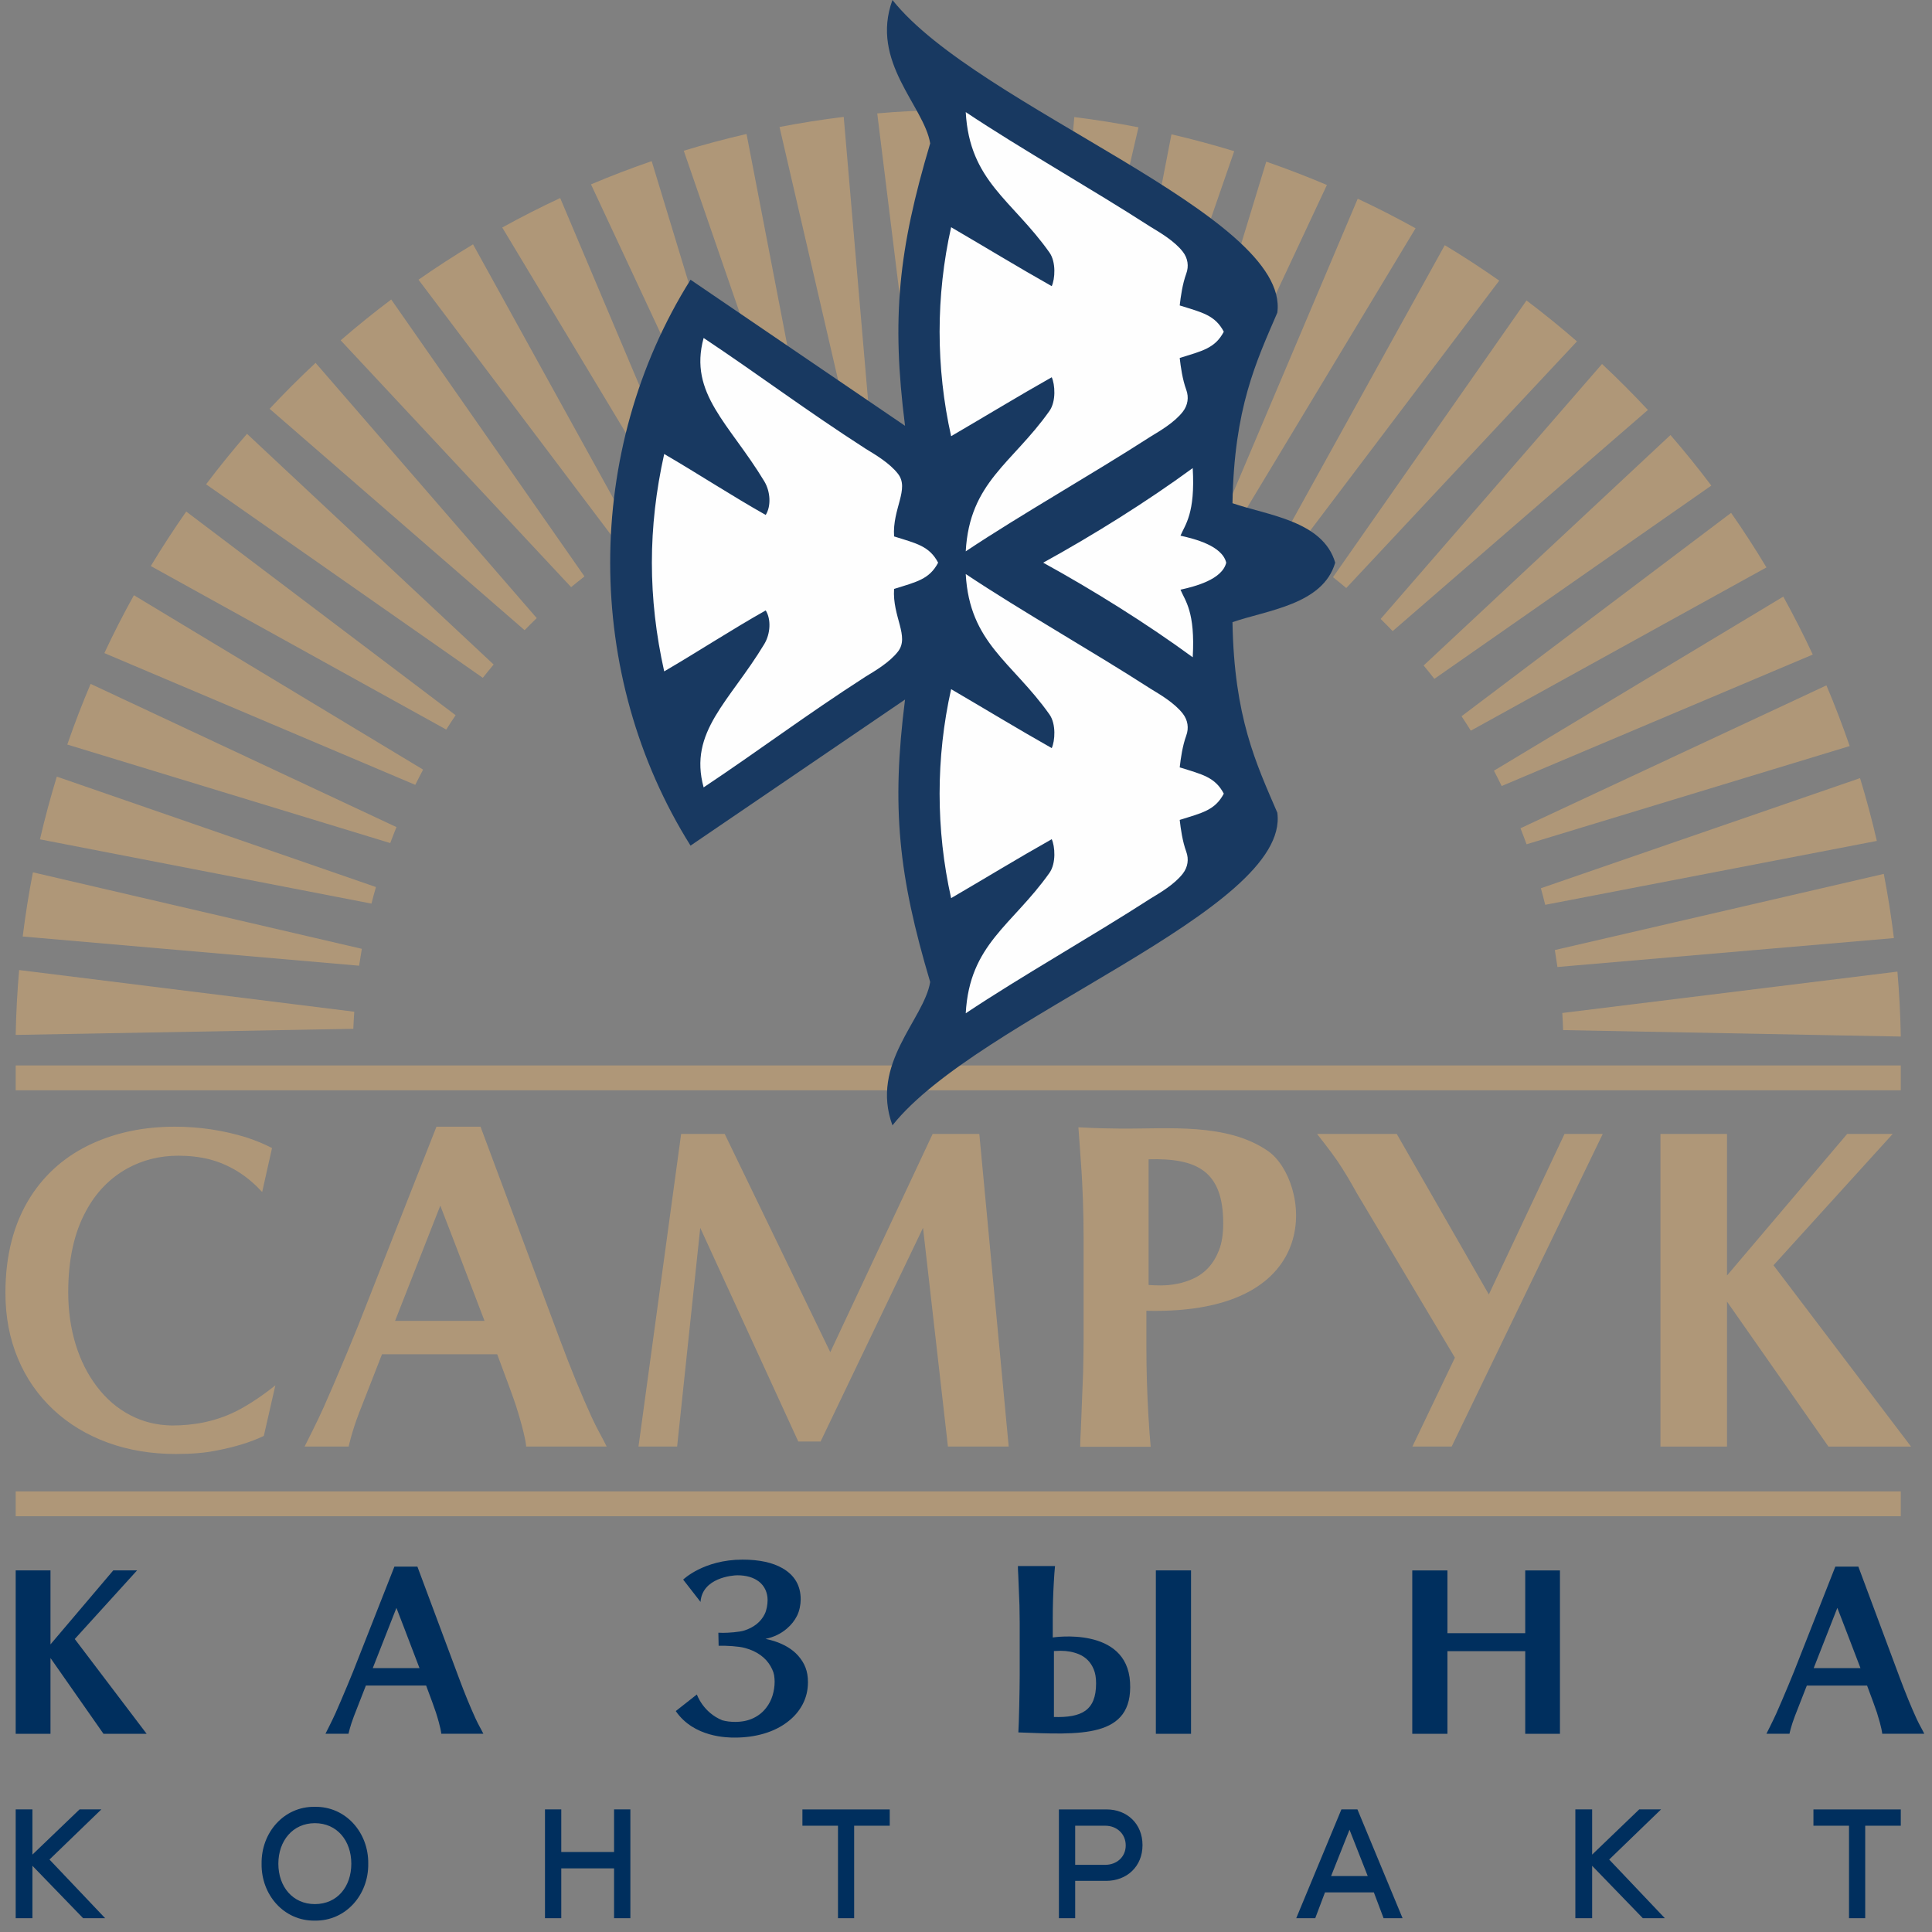
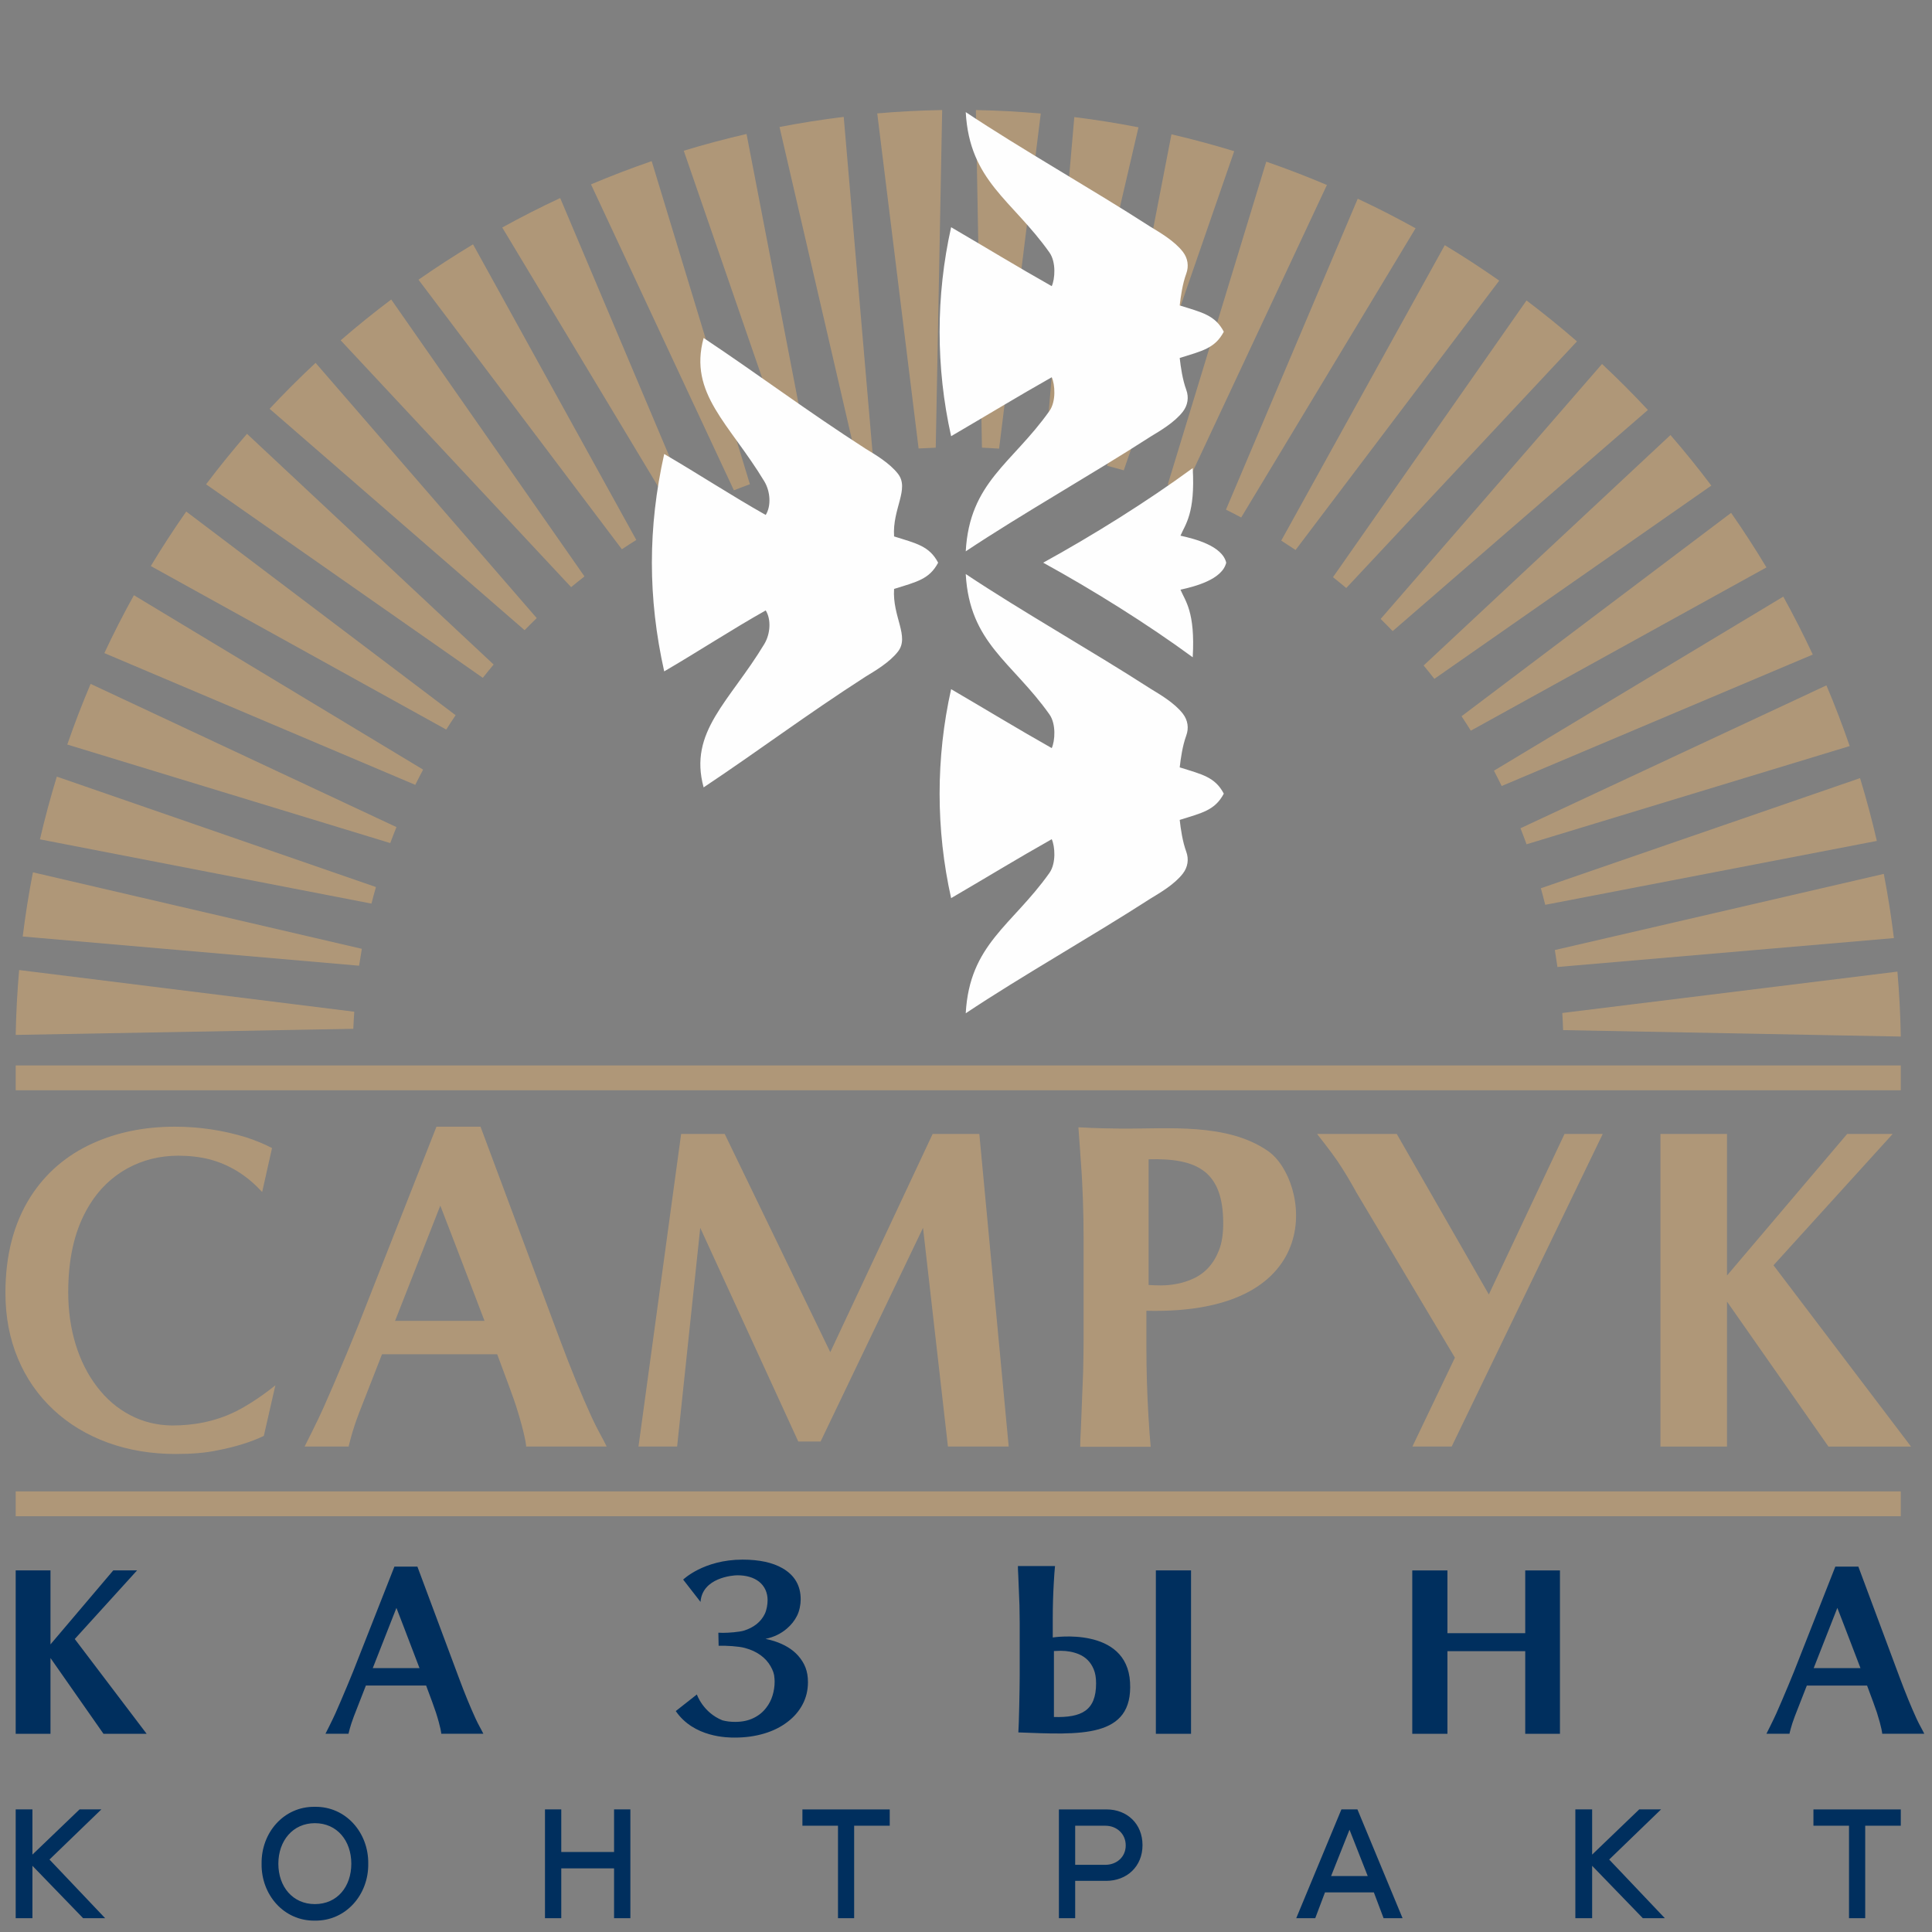
<svg xmlns="http://www.w3.org/2000/svg" width="147" height="147" viewBox="0 0 147 147" fill="none">
  <rect x="0" y="0" width="147" height="147" fill="#808080" stroke="none" />
  <path fill-rule="evenodd" clip-rule="evenodd" d="M26.882 78.28L1.194 78.743C1.225 77.084 1.314 75.438 1.456 73.807L26.955 76.979C26.924 77.411 26.902 77.844 26.882 78.28ZM30.06 100.501C31.717 96.277 33.501 91.733 33.501 91.733C33.501 91.733 35.278 96.321 36.866 100.501H30.06ZM46.159 110.063C45.848 109.411 45.47 108.808 45.029 107.85C44.251 106.155 43.435 104.16 42.583 101.875L36.562 85.727H33.21L27.204 100.983L26.379 102.992C25.689 104.644 25.107 106.001 24.633 107.064C24.201 108.05 23.176 110.063 23.176 110.063H26.528C26.528 110.063 26.768 108.937 27.311 107.529C27.453 107.153 28.167 105.325 29.066 103.041H37.83C38.528 104.898 39.082 106.406 39.264 106.973C39.965 109.182 40.051 110.063 40.029 110.063H46.159ZM87.395 88.207V97.769C87.704 97.791 88.004 97.803 88.298 97.803C89.19 97.803 90.013 97.636 90.76 97.302C91.683 96.888 92.346 96.163 92.749 95.127C92.964 94.582 93.071 93.901 93.071 93.087C93.071 89.103 91.091 88.105 87.395 88.207ZM87.226 99.733V102.491C87.226 104.228 87.277 105.963 87.379 107.701C87.437 108.724 87.495 109.518 87.553 110.08H82.188C82.188 109.76 82.208 109.304 82.241 108.717L82.412 104.389C82.437 103.285 82.448 102.458 82.448 101.906V94.231C82.448 92.367 82.379 90.162 82.241 88.425C82.192 87.725 82.13 86.772 82.052 85.772C82.052 85.772 83.407 85.858 85.275 85.872C88.845 85.903 93.353 85.407 96.483 87.582C99.593 89.744 101.234 100.074 87.226 99.733ZM17.905 107.409C16.325 108.183 14.688 108.461 13.091 108.461C11.941 108.446 10.874 108.185 9.888 107.665C8.908 107.149 8.067 106.424 7.366 105.492C6.663 104.573 6.127 103.501 5.751 102.276C5.378 101.052 5.191 99.733 5.191 98.319C5.191 95.859 5.638 93.806 6.536 92.157C7.297 90.734 8.347 89.648 9.693 88.899C10.867 88.256 12.159 87.934 13.574 87.934C14.424 87.934 15.211 88.027 15.938 88.209C15.95 88.212 15.958 88.216 15.967 88.218C17.418 88.601 18.721 89.406 19.751 90.494L19.947 90.696L20.698 87.351C20.1 87.039 19.444 86.77 18.732 86.537C16.968 85.996 15.162 85.727 13.298 85.727C11.009 85.727 8.934 86.145 7.07 86.986C5.057 87.896 3.471 89.259 2.313 91.074C1.047 93.076 0.413 95.507 0.413 98.37C0.413 100.189 0.729 101.849 1.361 103.361C1.992 104.876 2.9 106.175 4.07 107.267C5.229 108.35 6.605 109.18 8.191 109.762C9.779 110.341 11.51 110.63 13.385 110.63C14.602 110.63 15.654 110.543 16.539 110.354C17.918 110.087 19.099 109.72 20.073 109.255L20.952 105.403C20.952 105.403 19.439 106.655 17.905 107.409ZM72.125 110.063L70.23 93.423L62.436 109.682H60.739L53.279 93.423L51.52 110.063H48.581L51.825 86.279H55.141L63.173 102.883L70.962 86.279H74.514L76.749 110.063H72.125ZM110.7 103.301L103.229 90.772C102.726 89.858 102.242 89.05 101.772 88.354C101.303 87.658 100.215 86.281 100.215 86.281H106.276L113.281 98.492L119.039 86.281H121.946L110.454 110.063H107.466L110.7 103.301ZM126.339 110.067V86.279H131.402V97.051L140.545 86.279H144.009L134.94 96.27L145.405 110.067H139.122L131.402 99.033V110.067H126.339ZM1.194 113.477H144.625V115.365H1.194V113.477ZM1.194 81.067H144.625V82.956H1.194V81.067ZM118.87 77.075L144.369 73.927C144.511 75.582 144.596 77.231 144.625 78.868L118.932 78.378C118.919 77.945 118.897 77.511 118.87 77.075ZM118.303 72.286L143.332 66.492C143.648 68.124 143.904 69.753 144.102 71.376L118.501 73.576C118.441 73.147 118.374 72.718 118.303 72.286ZM117.24 67.584L141.526 59.205C142.011 60.793 142.434 62.388 142.803 63.983L117.571 68.845C117.467 68.425 117.355 68.004 117.24 67.584ZM115.689 63.02L138.968 52.148C139.616 53.678 140.203 55.217 140.737 56.765L116.152 64.239C116.003 63.832 115.85 63.425 115.689 63.02ZM113.67 58.64L135.685 45.395C136.488 46.849 137.234 48.32 137.928 49.803L114.257 59.806C114.068 59.414 113.872 59.027 113.67 58.64ZM111.205 54.496L131.715 39.022C132.667 40.383 133.561 41.769 134.404 43.173L111.91 55.595C111.681 55.226 111.446 54.861 111.205 54.496ZM108.32 50.635L127.1 33.101C128.19 34.356 129.224 35.639 130.209 36.947L109.137 51.652C108.87 51.309 108.599 50.971 108.32 50.635ZM105.049 47.094L121.893 27.694C123.105 28.828 124.268 29.996 125.385 31.193L105.965 48.019C105.665 47.708 105.36 47.399 105.049 47.094ZM101.423 43.916L116.148 22.861C117.473 23.862 118.752 24.901 119.987 25.975L102.433 44.741C102.101 44.461 101.763 44.187 101.423 43.916ZM97.486 41.133L109.929 18.655C111.352 19.511 112.731 20.412 114.072 21.351L98.576 41.847C98.216 41.605 97.853 41.367 97.486 41.133ZM93.28 38.778L103.305 15.12C104.808 15.823 106.276 16.575 107.707 17.369L94.439 39.374C94.056 39.169 93.669 38.971 93.28 38.778ZM88.849 36.874L96.345 12.3C97.915 12.843 99.455 13.437 100.96 14.075L90.064 37.345C89.663 37.183 89.259 37.027 88.849 36.874ZM84.245 35.444L89.132 10.22C90.751 10.596 92.341 11.026 93.907 11.504L85.504 35.786C85.086 35.666 84.666 35.552 84.245 35.444ZM79.516 34.503L81.741 8.908C83.389 9.113 85.017 9.373 86.623 9.687L80.804 34.712C80.377 34.638 79.948 34.567 79.516 34.503ZM74.714 34.062L74.252 8.374C75.911 8.405 77.557 8.494 79.189 8.637L76.018 34.136C75.584 34.105 75.15 34.082 74.714 34.062ZM69.894 34.124L66.747 8.628C68.402 8.483 70.05 8.401 71.687 8.372L71.198 34.062C70.764 34.078 70.33 34.1 69.894 34.124ZM65.106 34.692L59.311 9.662C60.944 9.346 62.572 9.093 64.196 8.893L66.395 34.494C65.966 34.554 65.537 34.62 65.106 34.692ZM60.403 35.757L52.025 11.468C53.613 10.986 55.208 10.561 56.802 10.194L61.665 35.423C61.244 35.53 60.824 35.639 60.403 35.757ZM55.839 37.307L44.967 14.028C46.497 13.381 48.037 12.794 49.585 12.26L57.058 36.845C56.651 36.992 56.244 37.147 55.839 37.307ZM51.46 39.325L38.214 17.311C39.669 16.506 41.139 15.761 42.623 15.069L52.625 38.738C52.234 38.927 51.847 39.125 51.46 39.325ZM47.316 41.791L31.842 21.282C33.203 20.33 34.589 19.436 35.992 18.59L48.415 41.084C48.045 41.313 47.681 41.549 47.316 41.791ZM43.455 44.674L25.921 25.895C27.175 24.807 28.459 23.773 29.767 22.788L44.471 43.858C44.129 44.125 43.791 44.398 43.455 44.674ZM39.914 47.948L20.514 31.104C21.648 29.89 22.816 28.726 24.012 27.61L40.839 47.03C40.528 47.33 40.218 47.637 39.914 47.948ZM36.735 51.574L15.68 36.849C16.681 35.523 17.72 34.245 18.794 33.008L37.56 50.562C37.28 50.895 37.007 51.231 36.735 51.574ZM33.953 55.511L11.474 43.068C12.331 41.645 13.232 40.263 14.17 38.922L34.667 54.419C34.424 54.779 34.186 55.141 33.953 55.511ZM31.597 59.717L7.94 49.692C8.643 48.186 9.395 46.72 10.189 45.288L32.193 58.558C31.989 58.941 31.791 59.328 31.597 59.717ZM29.693 64.147L5.12 56.65C5.662 55.079 6.256 53.542 6.895 52.034L30.165 62.931C30.002 63.333 29.847 63.738 29.693 64.147ZM28.263 68.752L3.04 63.863C3.416 62.246 3.845 60.653 4.323 59.09L28.605 67.493C28.485 67.909 28.372 68.329 28.263 68.752ZM27.322 73.478L1.728 71.256C1.932 69.608 2.192 67.98 2.504 66.372L27.531 72.193C27.458 72.62 27.387 73.049 27.322 73.478Z" fill="#AF9778" />
  <path d="M28.363 126.921C29.228 124.712 30.163 122.339 30.163 122.339C30.163 122.339 31.09 124.736 31.918 126.921H28.363ZM140.686 138.914H137.979V137.673H144.625V138.914H141.918V145.949H140.686V138.914ZM119.864 137.671H121.141V141.111L124.724 137.671H126.386L122.438 141.487L126.673 145.949H124.998L121.141 141.963V145.949H119.864V137.671ZM104.066 142.742L102.68 139.219L101.279 142.742H104.066ZM102.064 137.671H103.283L106.717 145.949H105.273L104.533 143.987H100.814L100.073 145.949H98.627L102.064 137.671ZM85.653 140.413C85.653 139.512 84.948 138.914 84.107 138.914H81.807V141.888H84.107C84.948 141.888 85.653 141.303 85.653 140.413ZM86.93 140.391C86.93 142.023 85.733 143.109 84.163 143.109H81.807V145.949H80.569V137.673H84.198C85.747 137.673 86.93 138.756 86.93 140.391ZM63.76 138.914H61.053V137.673H67.697V138.914H64.99V145.949H63.76V138.914ZM47.963 137.671V145.949H46.722V142.157H42.705V145.949H41.466V137.671H42.705V140.913H46.722V137.671H47.963ZM26.73 141.803C26.73 140.073 25.663 138.72 23.957 138.72C22.271 138.72 21.179 140.073 21.179 141.803C21.179 143.549 22.271 144.877 23.957 144.877C25.663 144.877 26.73 143.549 26.73 141.803ZM19.904 141.803C19.869 139.439 21.601 137.437 23.957 137.475C26.31 137.437 28.052 139.439 28.018 141.803C28.052 144.17 26.31 146.169 23.957 146.134C21.601 146.169 19.869 144.17 19.904 141.803ZM1.194 137.671H2.468V141.111L6.054 137.671H7.713L3.765 141.487L8 145.949H6.325L2.468 141.963V145.949H1.194V137.671ZM58.902 124.865C58.677 124.797 58.457 124.739 58.244 124.696C58.864 124.57 59.407 124.312 59.87 123.916C60.201 123.633 60.459 123.309 60.644 122.939C60.831 122.57 60.922 122.083 60.922 121.689C60.922 120.642 60.459 119.854 59.54 119.323C58.775 118.884 57.763 118.667 56.498 118.667C53.537 118.667 51.98 120.186 51.98 120.186L53.301 121.885C53.435 120.043 55.746 119.859 56.104 119.859C56.78 119.859 57.327 120.019 57.745 120.337C57.959 120.506 58.124 120.713 58.237 120.955C58.348 121.2 58.404 121.462 58.404 121.745C58.404 122.083 58.333 122.508 58.184 122.81C58.037 123.108 57.83 123.364 57.561 123.578C57.298 123.787 56.985 123.947 56.624 124.063C56.266 124.178 55.443 124.238 55.007 124.238C54.856 124.238 54.738 124.234 54.658 124.227L54.678 125.221H54.687C55.263 125.204 56.206 125.259 56.676 125.388C57.145 125.515 57.547 125.7 57.879 125.944C58.204 126.184 58.455 126.465 58.635 126.785C58.813 127.11 58.911 127.348 58.929 127.717L58.94 127.944C58.94 128.306 58.886 128.662 58.78 129.009C58.673 129.356 58.513 129.665 58.301 129.935C58.046 130.273 57.719 130.537 57.321 130.726C56.92 130.92 56.46 131.013 55.933 131.013C55.579 131.013 55.259 130.973 54.965 130.893C53.488 130.302 53.023 128.927 53.023 128.927L51.417 130.19C52.797 132.208 55.374 132.208 55.906 132.208C56.707 132.208 57.45 132.105 58.133 131.903C58.815 131.701 59.407 131.407 59.907 131.024C60.408 130.649 60.793 130.201 61.066 129.685C61.338 129.169 61.475 128.604 61.475 127.988C61.475 127.145 61.226 126.543 60.724 125.971C60.297 125.491 59.692 125.121 58.902 124.865ZM80.19 130.642V125.622C80.366 125.611 80.535 125.604 80.7 125.604C81.205 125.604 81.669 125.691 82.092 125.866C82.615 126.084 82.991 126.465 83.215 127.007C83.338 127.294 83.398 127.652 83.398 128.08C83.398 130.17 82.281 130.695 80.19 130.642ZM80.101 124.59V123.142C80.101 122.232 80.128 121.318 80.181 120.41C80.21 119.87 80.242 119.454 80.273 119.158H77.45C77.45 119.327 77.459 119.567 77.477 119.874L77.568 122.147C77.581 122.726 77.586 123.162 77.586 123.451V127.479C77.586 128.458 77.526 131.289 77.484 131.814C82.165 131.988 86.229 132.29 85.982 127.997C85.733 123.707 80.101 124.59 80.101 124.59ZM116.05 124.263H110.131V119.489H107.455V131.921H110.131V125.633H116.05V131.921H118.692V119.489H116.05V124.263ZM87.946 131.919H90.622V119.487H87.946V131.919ZM10.429 119.487H8.618L3.841 125.117V119.487H1.194V131.921H3.841V126.153L7.875 131.921H11.159L5.689 124.708L10.429 119.487ZM137.999 126.921C138.864 124.712 139.798 122.339 139.798 122.339C139.798 122.339 140.726 124.736 141.558 126.921H137.999ZM146.413 131.916C146.251 131.578 146.051 131.262 145.821 130.762C145.414 129.875 144.99 128.834 144.542 127.639L141.397 119.2H139.645L136.506 127.172L136.075 128.222C135.714 129.085 135.41 129.794 135.163 130.351C134.936 130.864 134.402 131.916 134.402 131.916H136.155C136.155 131.916 136.277 131.329 136.56 130.593C136.635 130.395 137.009 129.443 137.476 128.249H142.06C142.423 129.218 142.712 130.006 142.808 130.302C143.175 131.458 143.221 131.916 143.21 131.916H146.413ZM34.907 127.639L31.759 119.2H30.009L26.871 127.172L26.439 128.222C26.079 129.085 25.774 129.794 25.527 130.351C25.3 130.864 24.764 131.916 24.764 131.916H26.515C26.515 131.916 26.642 131.329 26.924 130.595C26.997 130.397 27.373 129.443 27.84 128.246H32.422C32.787 129.218 33.076 130.006 33.17 130.304C33.539 131.458 33.583 131.916 33.572 131.916H36.777C36.613 131.576 36.415 131.26 36.184 130.76C35.779 129.875 35.349 128.834 34.907 127.639Z" fill="#002F5E" />
-   <path fill-rule="evenodd" clip-rule="evenodd" d="M101.592 42.812C100.66 39.614 96.398 39.2 93.776 38.288C93.901 31.044 95.571 27.543 97.188 23.788C98.182 16.355 74.389 8.176 67.904 0C66.182 4.707 70.308 8.054 70.775 10.908C68.368 18.988 67.812 24.162 68.862 32.398L52.541 21.284C44.389 34.276 44.389 51.349 52.541 64.341L68.862 53.226C67.812 61.463 68.368 66.636 70.775 74.717C70.308 77.571 66.182 80.918 67.904 85.625C74.389 77.451 98.182 69.27 97.188 61.837C95.571 58.082 93.901 54.581 93.776 47.339C96.398 46.425 100.66 46.011 101.592 42.812Z" fill="#183961" />
  <path fill-rule="evenodd" clip-rule="evenodd" d="M72.368 52.437C74.923 53.925 77.448 55.469 80.024 56.921C80.266 56.387 80.373 55.095 79.846 54.352C77.012 50.351 73.771 48.945 73.48 43.676C77.746 46.52 82.98 49.463 87.546 52.406C88.249 52.835 89.363 53.478 90.002 54.305C90.377 54.795 90.471 55.393 90.257 55.971C89.973 56.75 89.835 57.715 89.761 58.387C91.47 58.925 92.446 59.117 93.115 60.386C92.446 61.654 91.47 61.848 89.761 62.384C89.835 63.056 89.973 64.023 90.257 64.799C90.471 65.38 90.377 65.978 90.002 66.465C89.363 67.295 88.249 67.938 87.546 68.365C82.98 71.31 77.746 74.252 73.48 77.097C73.771 71.828 77.012 70.422 79.846 66.421C80.373 65.676 80.266 64.386 80.024 63.852C77.448 65.302 74.923 66.848 72.368 68.336C71.2 63.116 71.2 57.655 72.368 52.437ZM79.374 42.813C83.151 40.735 87.259 38.175 90.751 35.615C90.951 39.074 90.18 39.901 89.819 40.758C90.909 41.002 92.991 41.525 93.3 42.813C92.991 44.1 90.909 44.626 89.819 44.868C90.18 45.724 90.951 46.552 90.751 50.01C87.259 47.45 83.151 44.89 79.374 42.813ZM72.368 17.289C74.923 18.777 77.448 20.323 80.024 21.773C80.266 21.24 80.373 19.95 79.846 19.207C77.012 15.203 73.771 13.797 73.48 8.53C77.746 11.373 82.98 14.316 87.546 17.261C88.249 17.688 89.363 18.333 90.002 19.16C90.377 19.647 90.471 20.248 90.257 20.826C89.973 21.602 89.835 22.57 89.761 23.241C91.47 23.777 92.446 23.971 93.115 25.239C92.446 26.509 91.47 26.7 89.761 27.238C89.835 27.91 89.973 28.878 90.257 29.654C90.471 30.232 90.377 30.831 90.002 31.32C89.363 32.147 88.249 32.792 87.546 33.219C82.98 36.162 77.746 39.107 73.48 41.95C73.771 36.68 77.012 35.277 79.846 31.273C80.373 30.53 80.266 29.238 80.024 28.704C77.448 30.157 74.923 31.7 72.368 33.188C71.2 27.97 71.2 22.51 72.368 17.289ZM50.537 34.543C53.092 36.031 55.686 37.73 58.261 39.181C58.684 38.504 58.624 37.406 58.155 36.625C55.508 32.234 52.372 29.959 53.537 25.715C57.803 28.56 61.302 31.206 65.871 34.149C66.571 34.576 67.683 35.224 68.324 36.049C69.223 37.205 67.888 38.705 68.028 40.815C69.734 41.351 70.713 41.545 71.38 42.813C70.713 44.081 69.734 44.274 68.028 44.81C67.888 46.921 69.223 48.42 68.324 49.577C67.683 50.402 66.571 51.049 65.871 51.476C61.302 54.419 57.803 57.066 53.537 59.91C52.372 55.667 55.508 53.391 58.155 49.001C58.624 48.22 58.684 47.121 58.261 46.445C55.686 47.895 53.092 49.594 50.537 51.083C49.287 45.489 49.287 40.139 50.537 34.543Z" fill="#FEFEFE" />
</svg>